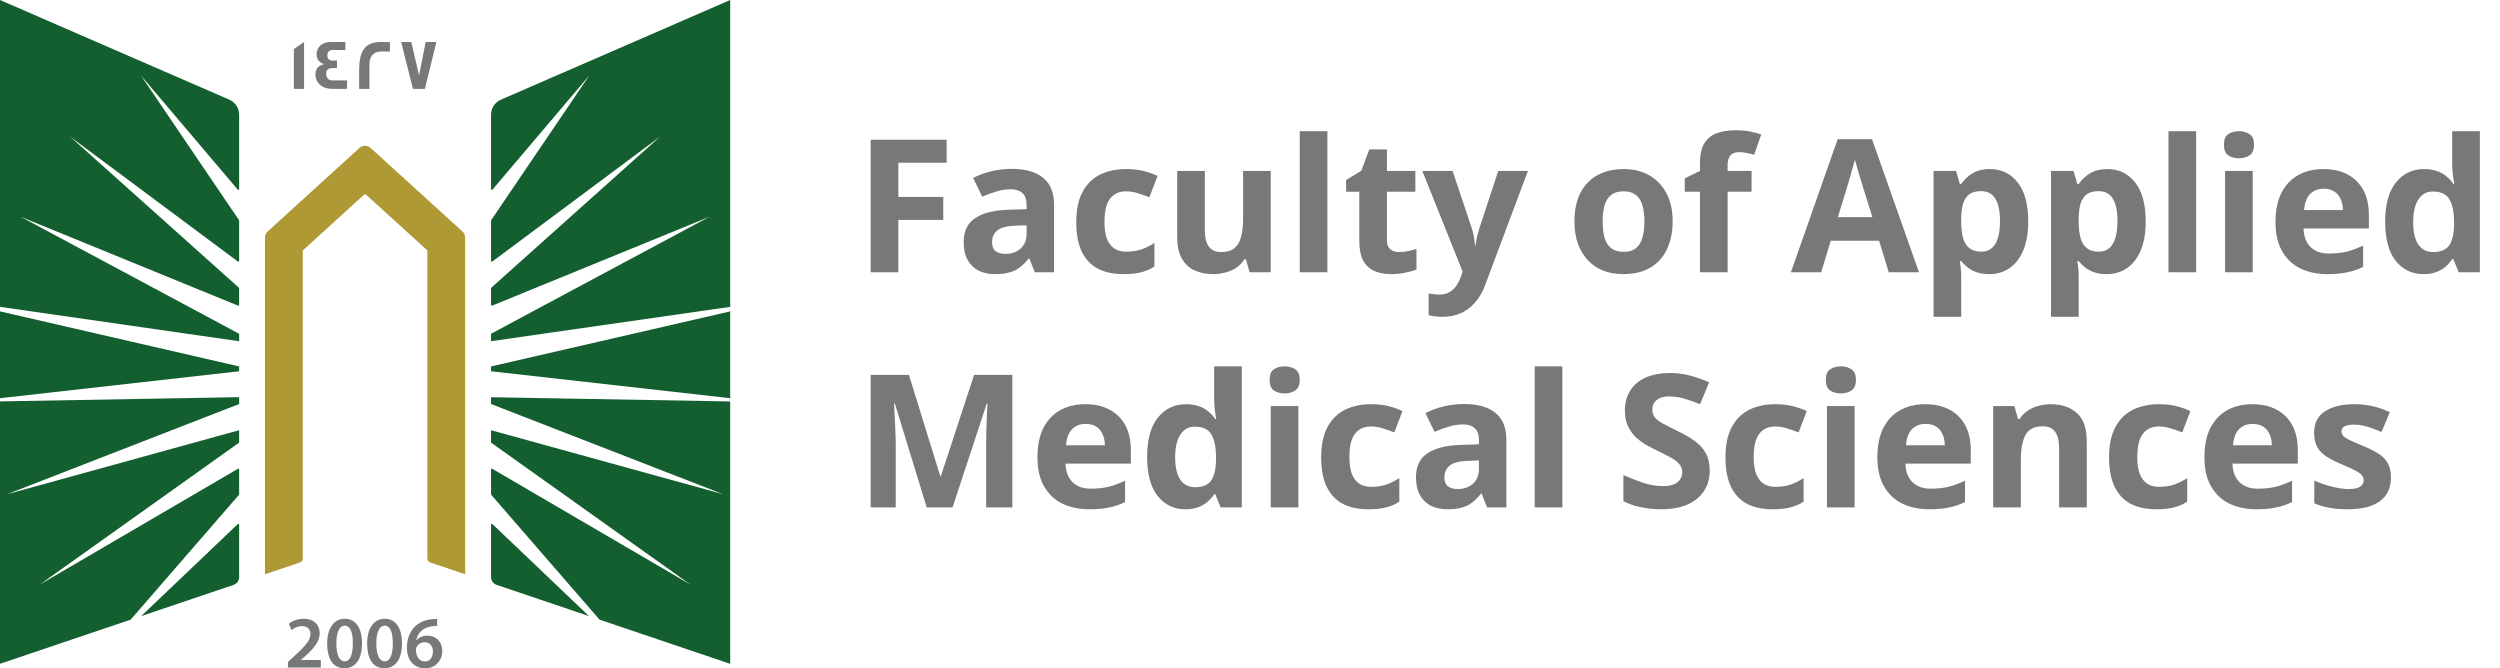
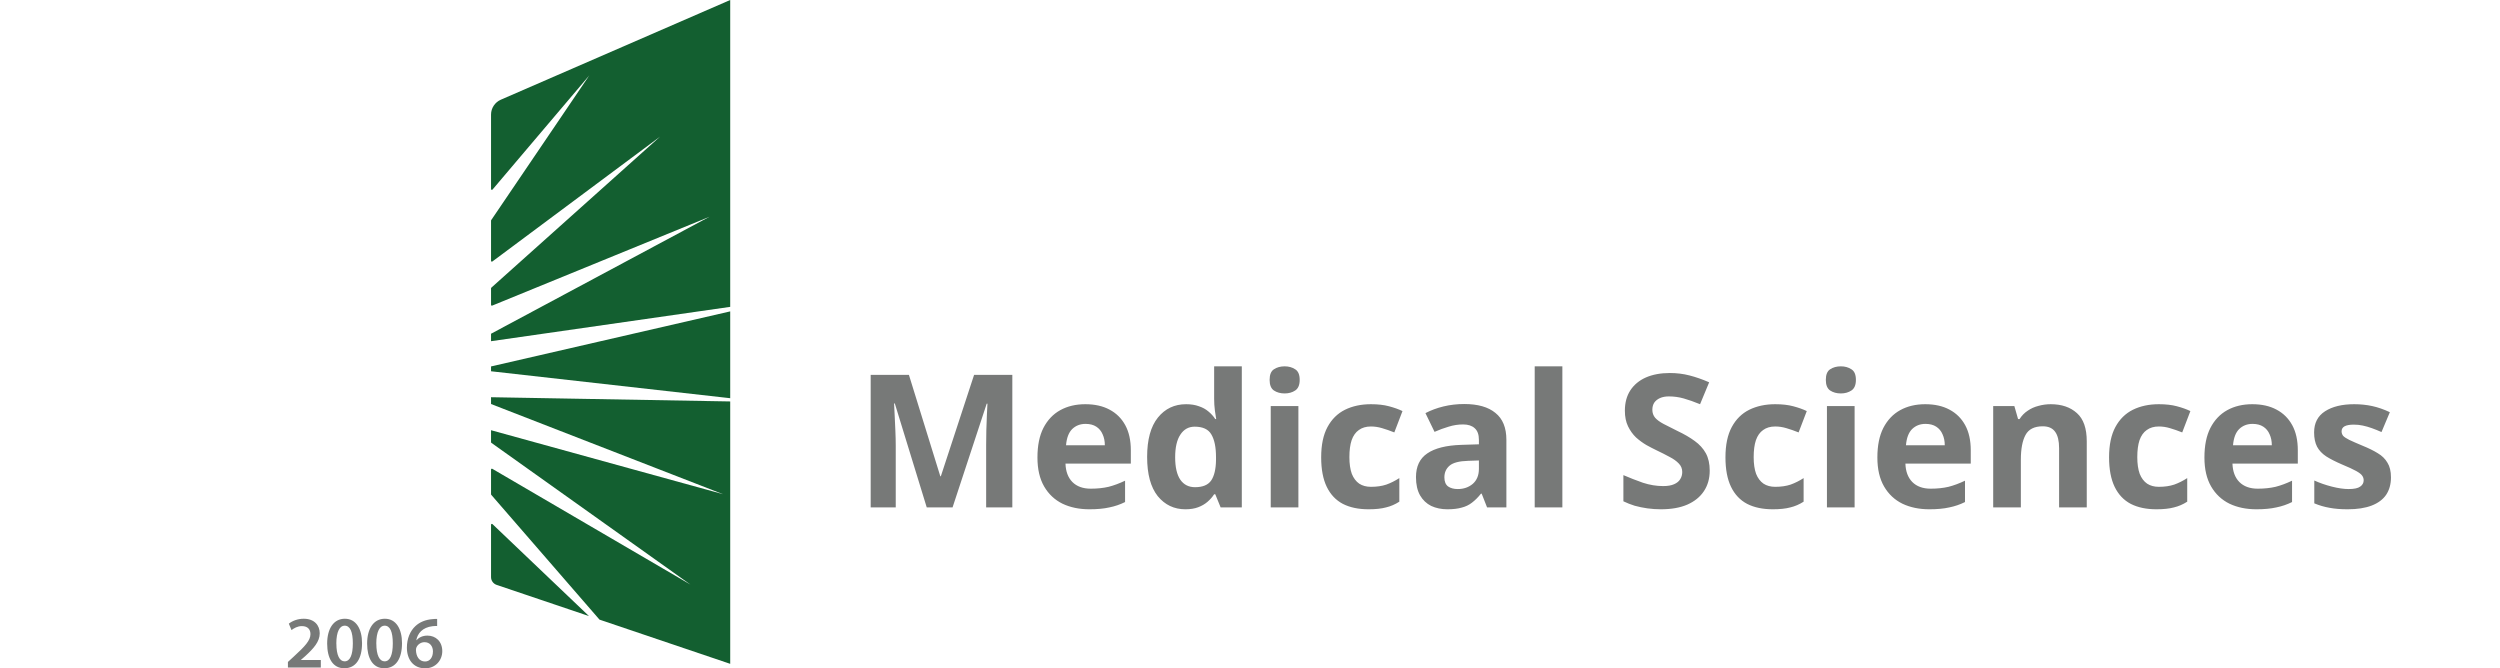
<svg xmlns="http://www.w3.org/2000/svg" width="202" height="54" viewBox="0 0 202 54" fill="none">
-   <path d="M19.323 32.645L0.577 39.93L19.323 34.761V35.73C19.323 35.751 19.311 35.771 19.295 35.783L3.213 47.234L19.222 37.879C19.266 37.855 19.323 37.882 19.323 37.935V39.938C19.323 39.938 19.32 39.97 19.308 39.982L10.56 50.066L0 53.634V32.433L19.323 32.09V32.645ZM19.21 42.348C19.251 42.307 19.323 42.335 19.323 42.395V46.635C19.323 46.916 19.14 47.166 18.872 47.259L11.41 49.78L19.21 42.348ZM19.323 29.608V29.999L0 32.175V25.16L19.323 29.608ZM18.535 8.057C19.011 8.266 19.323 8.737 19.323 9.256V15.277C19.323 15.337 19.247 15.365 19.206 15.317L11.382 6.09L19.311 17.787C19.313 17.79 19.323 17.812 19.323 17.823V21.077C19.323 21.129 19.262 21.161 19.218 21.129L5.66 11.037L19.3 23.245C19.302 23.248 19.319 23.274 19.319 23.293V24.633C19.319 24.681 19.271 24.709 19.227 24.693L1.676 17.518L19.323 26.97V27.573L0 24.794V0L18.535 8.057Z" fill="#135F30" />
-   <path d="M37.586 19.186V46.402L34.756 45.444C34.622 45.4 34.532 45.275 34.532 45.135V20.293C34.532 20.256 34.516 20.22 34.487 20.196L29.587 15.739C29.538 15.695 29.457 15.695 29.408 15.739L24.508 20.196C24.48 20.22 24.464 20.256 24.464 20.293V45.135C24.464 45.275 24.374 45.4 24.24 45.444L21.41 46.402V19.186C21.41 19.001 21.487 18.828 21.625 18.704L29.047 11.95C29.299 11.721 29.689 11.721 29.941 11.95L37.366 18.704C37.505 18.828 37.582 19.001 37.582 19.186H37.586Z" fill="#AF9934" />
  <path d="M59.001 32.437V53.638L48.44 50.066L39.693 39.982C39.681 39.97 39.676 39.938 39.676 39.938V37.935C39.676 37.882 39.733 37.855 39.778 37.879L55.788 47.234L39.705 35.783C39.688 35.771 39.676 35.751 39.676 35.73V34.761L58.422 39.93L39.676 32.645V32.095L59.001 32.437ZM39.791 42.348L47.59 49.78L40.128 47.259C39.859 47.166 39.676 46.916 39.676 46.635V42.395C39.676 42.335 39.75 42.307 39.791 42.348ZM59.001 32.175L39.676 29.999V29.608L59.001 25.16V32.175ZM59.001 24.794L39.676 27.569V26.966L57.325 17.514L39.77 24.693C39.725 24.709 39.676 24.681 39.676 24.633V23.293C39.677 23.273 39.697 23.245 39.697 23.245L53.336 11.037L39.782 21.129C39.737 21.161 39.676 21.129 39.676 21.077V17.823C39.676 17.812 39.687 17.79 39.688 17.787L47.618 6.09L39.795 15.317C39.754 15.366 39.677 15.337 39.676 15.277V9.256C39.676 8.737 39.99 8.266 40.465 8.057L59.001 0V24.794Z" fill="#135F30" />
  <path d="M35.321 50.01V50.581C35.213 50.578 35.097 50.581 34.95 50.597C34.129 50.694 33.735 51.188 33.637 51.727H33.654C33.845 51.51 34.142 51.357 34.536 51.357C35.211 51.357 35.736 51.833 35.736 52.617C35.735 53.357 35.186 54.001 34.353 54.001C33.401 54 32.877 53.288 32.877 52.331C32.877 51.587 33.149 50.979 33.556 50.597C33.914 50.259 34.389 50.07 34.947 50.026C35.109 50.006 35.231 50.006 35.321 50.01ZM27.866 49.994C28.781 49.994 29.253 50.83 29.253 51.968C29.253 53.215 28.761 53.996 27.822 53.996C26.882 53.995 26.439 53.183 26.435 52.004C26.435 50.802 26.952 49.994 27.866 49.994ZM31.096 49.994C32.011 49.994 32.483 50.83 32.483 51.968C32.483 53.215 31.99 53.995 31.051 53.996C30.112 53.996 29.668 53.183 29.664 52.004C29.664 50.802 30.181 49.994 31.096 49.994ZM24.541 49.994C25.407 49.994 25.834 50.533 25.834 51.169C25.834 51.848 25.342 52.395 24.654 53.023L24.317 53.316V53.329H25.923V53.936H23.272L23.264 53.931V53.485L23.728 53.059C24.647 52.218 25.081 51.752 25.085 51.241C25.085 50.891 24.898 50.589 24.386 50.589C24.041 50.589 23.748 50.762 23.553 50.911L23.337 50.392C23.618 50.171 24.045 49.994 24.541 49.994ZM34.3 51.888C34.02 51.888 33.771 52.057 33.657 52.291C33.629 52.347 33.609 52.419 33.609 52.52C33.621 53.031 33.865 53.449 34.345 53.449C34.727 53.449 34.979 53.119 34.979 52.653L34.984 52.657C34.984 52.21 34.735 51.888 34.3 51.888ZM27.846 50.553C27.452 50.553 27.175 51.035 27.175 52.001L27.179 52.004C27.179 52.95 27.439 53.437 27.846 53.437C28.285 53.437 28.509 52.914 28.509 51.985C28.509 51.056 28.293 50.553 27.846 50.553ZM31.075 50.553C30.681 50.553 30.405 51.035 30.404 52.001L30.408 52.004C30.408 52.95 30.669 53.437 31.075 53.437C31.515 53.437 31.738 52.914 31.738 51.985C31.738 51.056 31.523 50.553 31.075 50.553ZM35.329 50.581L35.321 50.585V50.581C35.323 50.582 35.327 50.581 35.329 50.581Z" fill="#777978" />
-   <path d="M24.569 7.18H23.744V3.966L24.569 3.391V7.18ZM27.908 4.042H26.835C26.603 4.042 26.448 4.232 26.448 4.465C26.448 4.754 26.603 4.895 26.904 4.895C26.921 4.895 26.973 4.895 27.07 4.891H27.229V5.507C27.229 5.507 27.164 5.506 27.062 5.498H26.883C26.534 5.498 26.354 5.651 26.354 5.957C26.354 6.263 26.525 6.496 26.842 6.496H28.042V7.172L28.038 7.18H26.875C26.257 7.18 25.834 6.963 25.61 6.532C25.529 6.375 25.484 6.202 25.484 6.021C25.484 5.575 25.733 5.273 26.188 5.188C26.123 5.164 26.025 5.116 25.903 5.052C25.683 4.887 25.578 4.665 25.578 4.38C25.578 4.203 25.627 4.038 25.716 3.886C25.912 3.556 26.269 3.391 26.786 3.391H27.908V4.042ZM30.758 3.395C31.226 3.395 31.47 3.394 31.503 3.402V4.159H31.499C31.499 4.159 31.437 4.167 31.328 4.167C31.21 4.167 31.035 4.159 30.807 4.159C30.116 4.159 29.851 4.653 29.851 5.156V7.18H29.018V5.703C29.018 4.203 29.429 3.395 30.758 3.395ZM33.857 6.086L34.394 3.395H35.26L34.333 7.18H33.365L32.414 3.395H33.235L33.857 6.086Z" fill="#777978" />
-   <path d="M72.586 22H70.351V11.29H76.486V13.15H72.586V15.91H76.216V17.77H72.586V22ZM81.763 13.645C82.863 13.645 83.703 13.885 84.283 14.365C84.873 14.835 85.168 15.56 85.168 16.54V22H83.608L83.173 20.89H83.113C82.883 21.18 82.643 21.42 82.393 21.61C82.153 21.8 81.873 21.935 81.553 22.015C81.243 22.105 80.858 22.15 80.398 22.15C79.918 22.15 79.483 22.06 79.093 21.88C78.713 21.69 78.413 21.405 78.193 21.025C77.973 20.635 77.863 20.145 77.863 19.555C77.863 18.685 78.168 18.045 78.778 17.635C79.388 17.215 80.303 16.985 81.523 16.945L82.948 16.9V16.54C82.948 16.11 82.833 15.795 82.603 15.595C82.383 15.395 82.073 15.295 81.673 15.295C81.273 15.295 80.883 15.355 80.503 15.475C80.123 15.585 79.743 15.725 79.363 15.895L78.628 14.38C79.068 14.15 79.553 13.97 80.083 13.84C80.623 13.71 81.183 13.645 81.763 13.645ZM82.078 18.235C81.358 18.255 80.858 18.385 80.578 18.625C80.298 18.865 80.158 19.18 80.158 19.57C80.158 19.91 80.258 20.155 80.458 20.305C80.658 20.445 80.918 20.515 81.238 20.515C81.718 20.515 82.123 20.375 82.453 20.095C82.783 19.805 82.948 19.4 82.948 18.88V18.205L82.078 18.235ZM90.786 22.15C89.976 22.15 89.286 22.005 88.716 21.715C88.146 21.415 87.711 20.955 87.411 20.335C87.111 19.715 86.961 18.92 86.961 17.95C86.961 16.95 87.131 16.135 87.471 15.505C87.811 14.875 88.281 14.41 88.881 14.11C89.491 13.81 90.191 13.66 90.981 13.66C91.541 13.66 92.026 13.715 92.436 13.825C92.856 13.935 93.221 14.065 93.531 14.215L92.871 15.94C92.521 15.8 92.191 15.685 91.881 15.595C91.581 15.505 91.281 15.46 90.981 15.46C90.591 15.46 90.266 15.555 90.006 15.745C89.746 15.925 89.551 16.2 89.421 16.57C89.301 16.93 89.241 17.385 89.241 17.935C89.241 18.475 89.306 18.925 89.436 19.285C89.576 19.635 89.776 19.9 90.036 20.08C90.296 20.25 90.611 20.335 90.981 20.335C91.451 20.335 91.866 20.275 92.226 20.155C92.586 20.025 92.936 19.85 93.276 19.63V21.535C92.936 21.755 92.576 21.91 92.196 22C91.826 22.1 91.356 22.15 90.786 22.15ZM102.676 13.81V22H100.966L100.666 20.95H100.546C100.376 21.23 100.156 21.46 99.886 21.64C99.626 21.81 99.336 21.935 99.016 22.015C98.696 22.105 98.366 22.15 98.026 22.15C97.446 22.15 96.936 22.045 96.496 21.835C96.056 21.625 95.716 21.3 95.476 20.86C95.236 20.42 95.116 19.85 95.116 19.15V13.81H97.351V18.595C97.351 19.175 97.456 19.615 97.666 19.915C97.876 20.215 98.211 20.365 98.671 20.365C99.131 20.365 99.486 20.26 99.736 20.05C99.996 19.84 100.176 19.535 100.276 19.135C100.386 18.735 100.441 18.245 100.441 17.665V13.81H102.676ZM107.254 22H105.019V10.6H107.254V22ZM113.04 20.365C113.29 20.365 113.53 20.34 113.76 20.29C113.99 20.24 114.22 20.18 114.45 20.11V21.775C114.21 21.875 113.91 21.96 113.55 22.03C113.2 22.11 112.815 22.15 112.395 22.15C111.905 22.15 111.465 22.07 111.075 21.91C110.695 21.75 110.39 21.475 110.16 21.085C109.94 20.685 109.83 20.135 109.83 19.435V15.49H108.765V14.545L109.995 13.795L110.64 12.07H112.065V13.81H114.36V15.49H112.065V19.435C112.065 19.745 112.155 19.98 112.335 20.14C112.515 20.29 112.75 20.365 113.04 20.365ZM114.923 13.81H117.368L118.913 18.415C118.963 18.565 119.003 18.715 119.033 18.865C119.073 19.015 119.103 19.17 119.123 19.33C119.153 19.49 119.173 19.66 119.183 19.84H119.228C119.258 19.58 119.298 19.335 119.348 19.105C119.408 18.865 119.473 18.635 119.543 18.415L121.058 13.81H123.458L119.993 23.05C119.783 23.61 119.508 24.08 119.168 24.46C118.838 24.84 118.453 25.125 118.013 25.315C117.573 25.505 117.093 25.6 116.573 25.6C116.323 25.6 116.103 25.585 115.913 25.555C115.733 25.535 115.573 25.51 115.433 25.48V23.71C115.543 23.73 115.673 23.75 115.823 23.77C115.983 23.79 116.148 23.8 116.318 23.8C116.628 23.8 116.893 23.735 117.113 23.605C117.343 23.475 117.533 23.295 117.683 23.065C117.833 22.845 117.953 22.605 118.043 22.345L118.178 21.94L114.923 13.81ZM135.15 17.89C135.15 18.57 135.055 19.175 134.865 19.705C134.685 20.235 134.42 20.685 134.07 21.055C133.73 21.415 133.315 21.69 132.825 21.88C132.335 22.06 131.78 22.15 131.16 22.15C130.59 22.15 130.06 22.06 129.57 21.88C129.09 21.69 128.675 21.415 128.325 21.055C127.975 20.685 127.7 20.235 127.5 19.705C127.31 19.175 127.215 18.57 127.215 17.89C127.215 16.98 127.375 16.215 127.695 15.595C128.015 14.965 128.475 14.485 129.075 14.155C129.675 13.825 130.385 13.66 131.205 13.66C131.975 13.66 132.655 13.825 133.245 14.155C133.835 14.485 134.3 14.965 134.64 15.595C134.98 16.215 135.15 16.98 135.15 17.89ZM129.495 17.89C129.495 18.43 129.55 18.885 129.66 19.255C129.78 19.615 129.965 19.89 130.215 20.08C130.465 20.26 130.79 20.35 131.19 20.35C131.59 20.35 131.91 20.26 132.15 20.08C132.4 19.89 132.58 19.615 132.69 19.255C132.81 18.885 132.87 18.43 132.87 17.89C132.87 17.35 132.81 16.9 132.69 16.54C132.58 16.18 132.4 15.91 132.15 15.73C131.9 15.55 131.575 15.46 131.175 15.46C130.585 15.46 130.155 15.665 129.885 16.075C129.625 16.475 129.495 17.08 129.495 17.89ZM141.527 15.49H139.592V22H137.357V15.49H136.127V14.41L137.357 13.81V13.21C137.357 12.51 137.472 11.97 137.702 11.59C137.942 11.2 138.277 10.925 138.707 10.765C139.147 10.605 139.662 10.525 140.252 10.525C140.692 10.525 141.087 10.56 141.437 10.63C141.797 10.7 142.087 10.78 142.307 10.87L141.737 12.505C141.567 12.455 141.382 12.41 141.182 12.37C140.982 12.32 140.752 12.295 140.492 12.295C140.182 12.295 139.952 12.39 139.802 12.58C139.662 12.77 139.592 13.01 139.592 13.3V13.81H141.527V15.49ZM152.609 22L151.829 19.45H147.929L147.149 22H144.704L148.484 11.245H151.259L155.054 22H152.609ZM150.509 15.055C150.459 14.885 150.394 14.67 150.314 14.41C150.234 14.15 150.154 13.885 150.074 13.615C149.994 13.345 149.929 13.11 149.879 12.91C149.829 13.11 149.759 13.36 149.669 13.66C149.589 13.95 149.509 14.23 149.429 14.5C149.359 14.76 149.304 14.945 149.264 15.055L148.499 17.545H151.289L150.509 15.055ZM160.79 13.66C161.71 13.66 162.455 14.02 163.025 14.74C163.595 15.45 163.88 16.5 163.88 17.89C163.88 18.82 163.745 19.605 163.475 20.245C163.205 20.875 162.835 21.35 162.365 21.67C161.895 21.99 161.35 22.15 160.73 22.15C160.34 22.15 160 22.1 159.71 22C159.43 21.9 159.19 21.77 158.99 21.61C158.79 21.45 158.615 21.28 158.465 21.1H158.345C158.385 21.29 158.415 21.49 158.435 21.7C158.455 21.9 158.465 22.1 158.465 22.3V25.6H156.23V13.81H158.045L158.36 14.875H158.465C158.615 14.655 158.795 14.455 159.005 14.275C159.215 14.085 159.465 13.935 159.755 13.825C160.055 13.715 160.4 13.66 160.79 13.66ZM160.07 15.445C159.68 15.445 159.37 15.525 159.14 15.685C158.91 15.845 158.74 16.09 158.63 16.42C158.53 16.74 158.475 17.145 158.465 17.635V17.875C158.465 18.405 158.515 18.855 158.615 19.225C158.715 19.585 158.885 19.86 159.125 20.05C159.365 20.24 159.69 20.335 160.1 20.335C160.44 20.335 160.72 20.24 160.94 20.05C161.16 19.86 161.325 19.58 161.435 19.21C161.545 18.84 161.6 18.39 161.6 17.86C161.6 17.06 161.475 16.46 161.225 16.06C160.985 15.65 160.6 15.445 160.07 15.445ZM170.282 13.66C171.202 13.66 171.947 14.02 172.517 14.74C173.087 15.45 173.372 16.5 173.372 17.89C173.372 18.82 173.237 19.605 172.967 20.245C172.697 20.875 172.327 21.35 171.857 21.67C171.387 21.99 170.842 22.15 170.222 22.15C169.832 22.15 169.492 22.1 169.202 22C168.922 21.9 168.682 21.77 168.482 21.61C168.282 21.45 168.107 21.28 167.957 21.1H167.837C167.877 21.29 167.907 21.49 167.927 21.7C167.947 21.9 167.957 22.1 167.957 22.3V25.6H165.722V13.81H167.537L167.852 14.875H167.957C168.107 14.655 168.287 14.455 168.497 14.275C168.707 14.085 168.957 13.935 169.247 13.825C169.547 13.715 169.892 13.66 170.282 13.66ZM169.562 15.445C169.172 15.445 168.862 15.525 168.632 15.685C168.402 15.845 168.232 16.09 168.122 16.42C168.022 16.74 167.967 17.145 167.957 17.635V17.875C167.957 18.405 168.007 18.855 168.107 19.225C168.207 19.585 168.377 19.86 168.617 20.05C168.857 20.24 169.182 20.335 169.592 20.335C169.932 20.335 170.212 20.24 170.432 20.05C170.652 19.86 170.817 19.58 170.927 19.21C171.037 18.84 171.092 18.39 171.092 17.86C171.092 17.06 170.967 16.46 170.717 16.06C170.477 15.65 170.092 15.445 169.562 15.445ZM177.45 22H175.215V10.6H177.45V22ZM182.02 13.81V22H179.785V13.81H182.02ZM180.91 10.6C181.24 10.6 181.525 10.68 181.765 10.84C182.005 10.99 182.125 11.275 182.125 11.695C182.125 12.105 182.005 12.39 181.765 12.55C181.525 12.71 181.24 12.79 180.91 12.79C180.57 12.79 180.28 12.71 180.04 12.55C179.81 12.39 179.695 12.105 179.695 11.695C179.695 11.275 179.81 10.99 180.04 10.84C180.28 10.68 180.57 10.6 180.91 10.6ZM187.73 13.66C188.49 13.66 189.14 13.805 189.68 14.095C190.23 14.385 190.655 14.805 190.955 15.355C191.255 15.905 191.405 16.58 191.405 17.38V18.46H186.125C186.145 19.09 186.33 19.585 186.68 19.945C187.04 20.305 187.535 20.485 188.165 20.485C188.695 20.485 189.175 20.435 189.605 20.335C190.035 20.225 190.48 20.06 190.94 19.84V21.565C190.54 21.765 190.115 21.91 189.665 22C189.225 22.1 188.69 22.15 188.06 22.15C187.24 22.15 186.515 22 185.885 21.7C185.255 21.39 184.76 20.925 184.4 20.305C184.04 19.685 183.86 18.905 183.86 17.965C183.86 17.005 184.02 16.21 184.34 15.58C184.67 14.94 185.125 14.46 185.705 14.14C186.285 13.82 186.96 13.66 187.73 13.66ZM187.745 15.25C187.315 15.25 186.955 15.39 186.665 15.67C186.385 15.95 186.22 16.385 186.17 16.975H189.305C189.305 16.645 189.245 16.35 189.125 16.09C189.015 15.83 188.845 15.625 188.615 15.475C188.385 15.325 188.095 15.25 187.745 15.25ZM195.812 22.15C194.902 22.15 194.157 21.795 193.577 21.085C193.007 20.365 192.722 19.31 192.722 17.92C192.722 16.52 193.012 15.46 193.592 14.74C194.172 14.02 194.932 13.66 195.872 13.66C196.262 13.66 196.607 13.715 196.907 13.825C197.207 13.925 197.462 14.065 197.672 14.245C197.892 14.425 198.077 14.63 198.227 14.86H198.302C198.272 14.7 198.237 14.47 198.197 14.17C198.157 13.86 198.137 13.545 198.137 13.225V10.6H200.372V22H198.662L198.227 20.935H198.137C197.997 21.155 197.817 21.36 197.597 21.55C197.387 21.73 197.137 21.875 196.847 21.985C196.557 22.095 196.212 22.15 195.812 22.15ZM196.592 20.365C197.212 20.365 197.647 20.185 197.897 19.825C198.147 19.455 198.277 18.905 198.287 18.175V17.935C198.287 17.135 198.162 16.525 197.912 16.105C197.672 15.685 197.222 15.475 196.562 15.475C196.072 15.475 195.687 15.69 195.407 16.12C195.127 16.54 194.987 17.15 194.987 17.95C194.987 18.75 195.127 19.355 195.407 19.765C195.687 20.165 196.082 20.365 196.592 20.365Z" fill="#777978" />
  <path d="M74.881 41L72.301 32.6H72.241C72.251 32.8 72.266 33.1 72.286 33.5C72.306 33.9 72.326 34.33 72.346 34.79C72.366 35.24 72.376 35.65 72.376 36.02V41H70.351V30.29H73.441L75.976 38.48H76.021L78.706 30.29H81.796V41H79.681V35.93C79.681 35.59 79.686 35.2 79.696 34.76C79.716 34.32 79.731 33.905 79.741 33.515C79.761 33.115 79.776 32.815 79.786 32.615H79.726L76.966 41H74.881ZM87.696 32.66C88.456 32.66 89.106 32.805 89.646 33.095C90.196 33.385 90.621 33.805 90.921 34.355C91.221 34.905 91.371 35.58 91.371 36.38V37.46H86.091C86.111 38.09 86.296 38.585 86.646 38.945C87.006 39.305 87.501 39.485 88.131 39.485C88.661 39.485 89.141 39.435 89.571 39.335C90.001 39.225 90.446 39.06 90.906 38.84V40.565C90.506 40.765 90.081 40.91 89.631 41C89.191 41.1 88.656 41.15 88.026 41.15C87.206 41.15 86.481 41 85.851 40.7C85.221 40.39 84.726 39.925 84.366 39.305C84.006 38.685 83.826 37.905 83.826 36.965C83.826 36.005 83.986 35.21 84.306 34.58C84.636 33.94 85.091 33.46 85.671 33.14C86.251 32.82 86.926 32.66 87.696 32.66ZM87.711 34.25C87.281 34.25 86.921 34.39 86.631 34.67C86.351 34.95 86.186 35.385 86.136 35.975H89.271C89.271 35.645 89.211 35.35 89.091 35.09C88.981 34.83 88.811 34.625 88.581 34.475C88.351 34.325 88.061 34.25 87.711 34.25ZM95.778 41.15C94.868 41.15 94.123 40.795 93.543 40.085C92.973 39.365 92.688 38.31 92.688 36.92C92.688 35.52 92.978 34.46 93.558 33.74C94.138 33.02 94.898 32.66 95.838 32.66C96.228 32.66 96.573 32.715 96.873 32.825C97.173 32.925 97.428 33.065 97.638 33.245C97.858 33.425 98.043 33.63 98.193 33.86H98.268C98.238 33.7 98.203 33.47 98.163 33.17C98.123 32.86 98.103 32.545 98.103 32.225V29.6H100.338V41H98.628L98.193 39.935H98.103C97.963 40.155 97.783 40.36 97.563 40.55C97.353 40.73 97.103 40.875 96.813 40.985C96.523 41.095 96.178 41.15 95.778 41.15ZM96.558 39.365C97.178 39.365 97.613 39.185 97.863 38.825C98.113 38.455 98.243 37.905 98.253 37.175V36.935C98.253 36.135 98.128 35.525 97.878 35.105C97.638 34.685 97.188 34.475 96.528 34.475C96.038 34.475 95.653 34.69 95.373 35.12C95.093 35.54 94.953 36.15 94.953 36.95C94.953 37.75 95.093 38.355 95.373 38.765C95.653 39.165 96.048 39.365 96.558 39.365ZM104.91 32.81V41H102.675V32.81H104.91ZM103.8 29.6C104.13 29.6 104.415 29.68 104.655 29.84C104.895 29.99 105.015 30.275 105.015 30.695C105.015 31.105 104.895 31.39 104.655 31.55C104.415 31.71 104.13 31.79 103.8 31.79C103.46 31.79 103.17 31.71 102.93 31.55C102.7 31.39 102.585 31.105 102.585 30.695C102.585 30.275 102.7 29.99 102.93 29.84C103.17 29.68 103.46 29.6 103.8 29.6ZM110.576 41.15C109.766 41.15 109.076 41.005 108.506 40.715C107.936 40.415 107.501 39.955 107.201 39.335C106.901 38.715 106.751 37.92 106.751 36.95C106.751 35.95 106.921 35.135 107.261 34.505C107.601 33.875 108.071 33.41 108.671 33.11C109.281 32.81 109.981 32.66 110.771 32.66C111.331 32.66 111.816 32.715 112.226 32.825C112.646 32.935 113.011 33.065 113.321 33.215L112.661 34.94C112.311 34.8 111.981 34.685 111.671 34.595C111.371 34.505 111.071 34.46 110.771 34.46C110.381 34.46 110.056 34.555 109.796 34.745C109.536 34.925 109.341 35.2 109.211 35.57C109.091 35.93 109.031 36.385 109.031 36.935C109.031 37.475 109.096 37.925 109.226 38.285C109.366 38.635 109.566 38.9 109.826 39.08C110.086 39.25 110.401 39.335 110.771 39.335C111.241 39.335 111.656 39.275 112.016 39.155C112.376 39.025 112.726 38.85 113.066 38.63V40.535C112.726 40.755 112.366 40.91 111.986 41C111.616 41.1 111.146 41.15 110.576 41.15ZM118.311 32.645C119.411 32.645 120.251 32.885 120.831 33.365C121.421 33.835 121.716 34.56 121.716 35.54V41H120.156L119.721 39.89H119.661C119.431 40.18 119.191 40.42 118.941 40.61C118.701 40.8 118.421 40.935 118.101 41.015C117.791 41.105 117.406 41.15 116.946 41.15C116.466 41.15 116.031 41.06 115.641 40.88C115.261 40.69 114.961 40.405 114.741 40.025C114.521 39.635 114.411 39.145 114.411 38.555C114.411 37.685 114.716 37.045 115.326 36.635C115.936 36.215 116.851 35.985 118.071 35.945L119.496 35.9V35.54C119.496 35.11 119.381 34.795 119.151 34.595C118.931 34.395 118.621 34.295 118.221 34.295C117.821 34.295 117.431 34.355 117.051 34.475C116.671 34.585 116.291 34.725 115.911 34.895L115.176 33.38C115.616 33.15 116.101 32.97 116.631 32.84C117.171 32.71 117.731 32.645 118.311 32.645ZM118.626 37.235C117.906 37.255 117.406 37.385 117.126 37.625C116.846 37.865 116.706 38.18 116.706 38.57C116.706 38.91 116.806 39.155 117.006 39.305C117.206 39.445 117.466 39.515 117.786 39.515C118.266 39.515 118.671 39.375 119.001 39.095C119.331 38.805 119.496 38.4 119.496 37.88V37.205L118.626 37.235ZM126.239 41H124.004V29.6H126.239V41ZM138.145 38.03C138.145 38.66 137.99 39.21 137.68 39.68C137.37 40.15 136.92 40.515 136.33 40.775C135.75 41.025 135.04 41.15 134.2 41.15C133.83 41.15 133.465 41.125 133.105 41.075C132.755 41.025 132.415 40.955 132.085 40.865C131.765 40.765 131.46 40.645 131.17 40.505V38.39C131.68 38.61 132.205 38.815 132.745 39.005C133.295 39.185 133.84 39.275 134.38 39.275C134.75 39.275 135.045 39.225 135.265 39.125C135.495 39.025 135.66 38.89 135.76 38.72C135.87 38.55 135.925 38.355 135.925 38.135C135.925 37.865 135.83 37.635 135.64 37.445C135.46 37.255 135.215 37.08 134.905 36.92C134.595 36.75 134.24 36.57 133.84 36.38C133.59 36.26 133.32 36.12 133.03 35.96C132.74 35.79 132.46 35.585 132.19 35.345C131.93 35.095 131.715 34.795 131.545 34.445C131.375 34.095 131.29 33.675 131.29 33.185C131.29 32.545 131.435 32 131.725 31.55C132.025 31.09 132.445 30.74 132.985 30.5C133.535 30.26 134.18 30.14 134.92 30.14C135.48 30.14 136.01 30.205 136.51 30.335C137.02 30.465 137.55 30.65 138.1 30.89L137.365 32.66C136.875 32.46 136.435 32.305 136.045 32.195C135.655 32.085 135.255 32.03 134.845 32.03C134.565 32.03 134.325 32.075 134.125 32.165C133.925 32.255 133.77 32.38 133.66 32.54C133.56 32.7 133.51 32.89 133.51 33.11C133.51 33.36 133.585 33.575 133.735 33.755C133.885 33.925 134.11 34.09 134.41 34.25C134.71 34.41 135.085 34.6 135.535 34.82C136.085 35.08 136.55 35.35 136.93 35.63C137.32 35.91 137.62 36.24 137.83 36.62C138.04 37 138.145 37.47 138.145 38.03ZM143.242 41.15C142.432 41.15 141.742 41.005 141.172 40.715C140.602 40.415 140.167 39.955 139.867 39.335C139.567 38.715 139.417 37.92 139.417 36.95C139.417 35.95 139.587 35.135 139.927 34.505C140.267 33.875 140.737 33.41 141.337 33.11C141.947 32.81 142.647 32.66 143.437 32.66C143.997 32.66 144.482 32.715 144.892 32.825C145.312 32.935 145.677 33.065 145.987 33.215L145.327 34.94C144.977 34.8 144.647 34.685 144.337 34.595C144.037 34.505 143.737 34.46 143.437 34.46C143.047 34.46 142.722 34.555 142.462 34.745C142.202 34.925 142.007 35.2 141.877 35.57C141.757 35.93 141.697 36.385 141.697 36.935C141.697 37.475 141.762 37.925 141.892 38.285C142.032 38.635 142.232 38.9 142.492 39.08C142.752 39.25 143.067 39.335 143.437 39.335C143.907 39.335 144.322 39.275 144.682 39.155C145.042 39.025 145.392 38.85 145.732 38.63V40.535C145.392 40.755 145.032 40.91 144.652 41C144.282 41.1 143.812 41.15 143.242 41.15ZM149.852 32.81V41H147.617V32.81H149.852ZM148.742 29.6C149.072 29.6 149.357 29.68 149.597 29.84C149.837 29.99 149.957 30.275 149.957 30.695C149.957 31.105 149.837 31.39 149.597 31.55C149.357 31.71 149.072 31.79 148.742 31.79C148.402 31.79 148.112 31.71 147.872 31.55C147.642 31.39 147.527 31.105 147.527 30.695C147.527 30.275 147.642 29.99 147.872 29.84C148.112 29.68 148.402 29.6 148.742 29.6ZM155.562 32.66C156.322 32.66 156.972 32.805 157.512 33.095C158.062 33.385 158.487 33.805 158.787 34.355C159.087 34.905 159.237 35.58 159.237 36.38V37.46H153.957C153.977 38.09 154.162 38.585 154.512 38.945C154.872 39.305 155.367 39.485 155.997 39.485C156.527 39.485 157.007 39.435 157.437 39.335C157.867 39.225 158.312 39.06 158.772 38.84V40.565C158.372 40.765 157.947 40.91 157.497 41C157.057 41.1 156.522 41.15 155.892 41.15C155.072 41.15 154.347 41 153.717 40.7C153.087 40.39 152.592 39.925 152.232 39.305C151.872 38.685 151.692 37.905 151.692 36.965C151.692 36.005 151.852 35.21 152.172 34.58C152.502 33.94 152.957 33.46 153.537 33.14C154.117 32.82 154.792 32.66 155.562 32.66ZM155.577 34.25C155.147 34.25 154.787 34.39 154.497 34.67C154.217 34.95 154.052 35.385 154.002 35.975H157.137C157.137 35.645 157.077 35.35 156.957 35.09C156.847 34.83 156.677 34.625 156.447 34.475C156.217 34.325 155.927 34.25 155.577 34.25ZM165.7 32.66C166.58 32.66 167.285 32.9 167.815 33.38C168.345 33.85 168.61 34.61 168.61 35.66V41H166.375V36.215C166.375 35.625 166.27 35.185 166.06 34.895C165.85 34.595 165.515 34.445 165.055 34.445C164.375 34.445 163.91 34.68 163.66 35.15C163.41 35.61 163.285 36.275 163.285 37.145V41H161.05V32.81H162.76L163.06 33.86H163.18C163.36 33.58 163.58 33.355 163.84 33.185C164.1 33.005 164.39 32.875 164.71 32.795C165.03 32.705 165.36 32.66 165.7 32.66ZM174.238 41.15C173.428 41.15 172.738 41.005 172.168 40.715C171.598 40.415 171.163 39.955 170.863 39.335C170.563 38.715 170.413 37.92 170.413 36.95C170.413 35.95 170.583 35.135 170.923 34.505C171.263 33.875 171.733 33.41 172.333 33.11C172.943 32.81 173.643 32.66 174.433 32.66C174.993 32.66 175.478 32.715 175.888 32.825C176.308 32.935 176.673 33.065 176.983 33.215L176.323 34.94C175.973 34.8 175.643 34.685 175.333 34.595C175.033 34.505 174.733 34.46 174.433 34.46C174.043 34.46 173.718 34.555 173.458 34.745C173.198 34.925 173.003 35.2 172.873 35.57C172.753 35.93 172.693 36.385 172.693 36.935C172.693 37.475 172.758 37.925 172.888 38.285C173.028 38.635 173.228 38.9 173.488 39.08C173.748 39.25 174.063 39.335 174.433 39.335C174.903 39.335 175.318 39.275 175.678 39.155C176.038 39.025 176.388 38.85 176.728 38.63V40.535C176.388 40.755 176.028 40.91 175.648 41C175.278 41.1 174.808 41.15 174.238 41.15ZM181.988 32.66C182.748 32.66 183.398 32.805 183.938 33.095C184.488 33.385 184.913 33.805 185.213 34.355C185.513 34.905 185.663 35.58 185.663 36.38V37.46H180.383C180.403 38.09 180.588 38.585 180.938 38.945C181.298 39.305 181.793 39.485 182.423 39.485C182.953 39.485 183.433 39.435 183.863 39.335C184.293 39.225 184.738 39.06 185.198 38.84V40.565C184.798 40.765 184.373 40.91 183.923 41C183.483 41.1 182.948 41.15 182.318 41.15C181.498 41.15 180.773 41 180.143 40.7C179.513 40.39 179.018 39.925 178.658 39.305C178.298 38.685 178.118 37.905 178.118 36.965C178.118 36.005 178.278 35.21 178.598 34.58C178.928 33.94 179.383 33.46 179.963 33.14C180.543 32.82 181.218 32.66 181.988 32.66ZM182.003 34.25C181.573 34.25 181.213 34.39 180.923 34.67C180.643 34.95 180.478 35.385 180.428 35.975H183.563C183.563 35.645 183.503 35.35 183.383 35.09C183.273 34.83 183.103 34.625 182.873 34.475C182.643 34.325 182.353 34.25 182.003 34.25ZM193.19 38.57C193.19 39.12 193.06 39.59 192.8 39.98C192.54 40.36 192.15 40.65 191.63 40.85C191.11 41.05 190.465 41.15 189.695 41.15C189.125 41.15 188.635 41.11 188.225 41.03C187.815 40.96 187.405 40.84 186.995 40.67V38.825C187.435 39.025 187.91 39.19 188.42 39.32C188.93 39.45 189.38 39.515 189.77 39.515C190.21 39.515 190.52 39.45 190.7 39.32C190.89 39.19 190.985 39.02 190.985 38.81C190.985 38.67 190.945 38.545 190.865 38.435C190.795 38.325 190.635 38.2 190.385 38.06C190.135 37.92 189.745 37.74 189.215 37.52C188.705 37.3 188.285 37.085 187.955 36.875C187.625 36.655 187.38 36.395 187.22 36.095C187.06 35.785 186.98 35.4 186.98 34.94C186.98 34.18 187.275 33.61 187.865 33.23C188.455 32.85 189.24 32.66 190.22 32.66C190.73 32.66 191.215 32.71 191.675 32.81C192.135 32.91 192.61 33.075 193.1 33.305L192.425 34.91C192.155 34.79 191.895 34.685 191.645 34.595C191.395 34.505 191.15 34.435 190.91 34.385C190.68 34.335 190.44 34.31 190.19 34.31C189.86 34.31 189.61 34.355 189.44 34.445C189.28 34.535 189.2 34.67 189.2 34.85C189.2 34.98 189.24 35.1 189.32 35.21C189.41 35.31 189.575 35.42 189.815 35.54C190.065 35.66 190.43 35.82 190.91 36.02C191.38 36.21 191.785 36.41 192.125 36.62C192.465 36.82 192.725 37.075 192.905 37.385C193.095 37.685 193.19 38.08 193.19 38.57Z" fill="#777978" />
</svg>